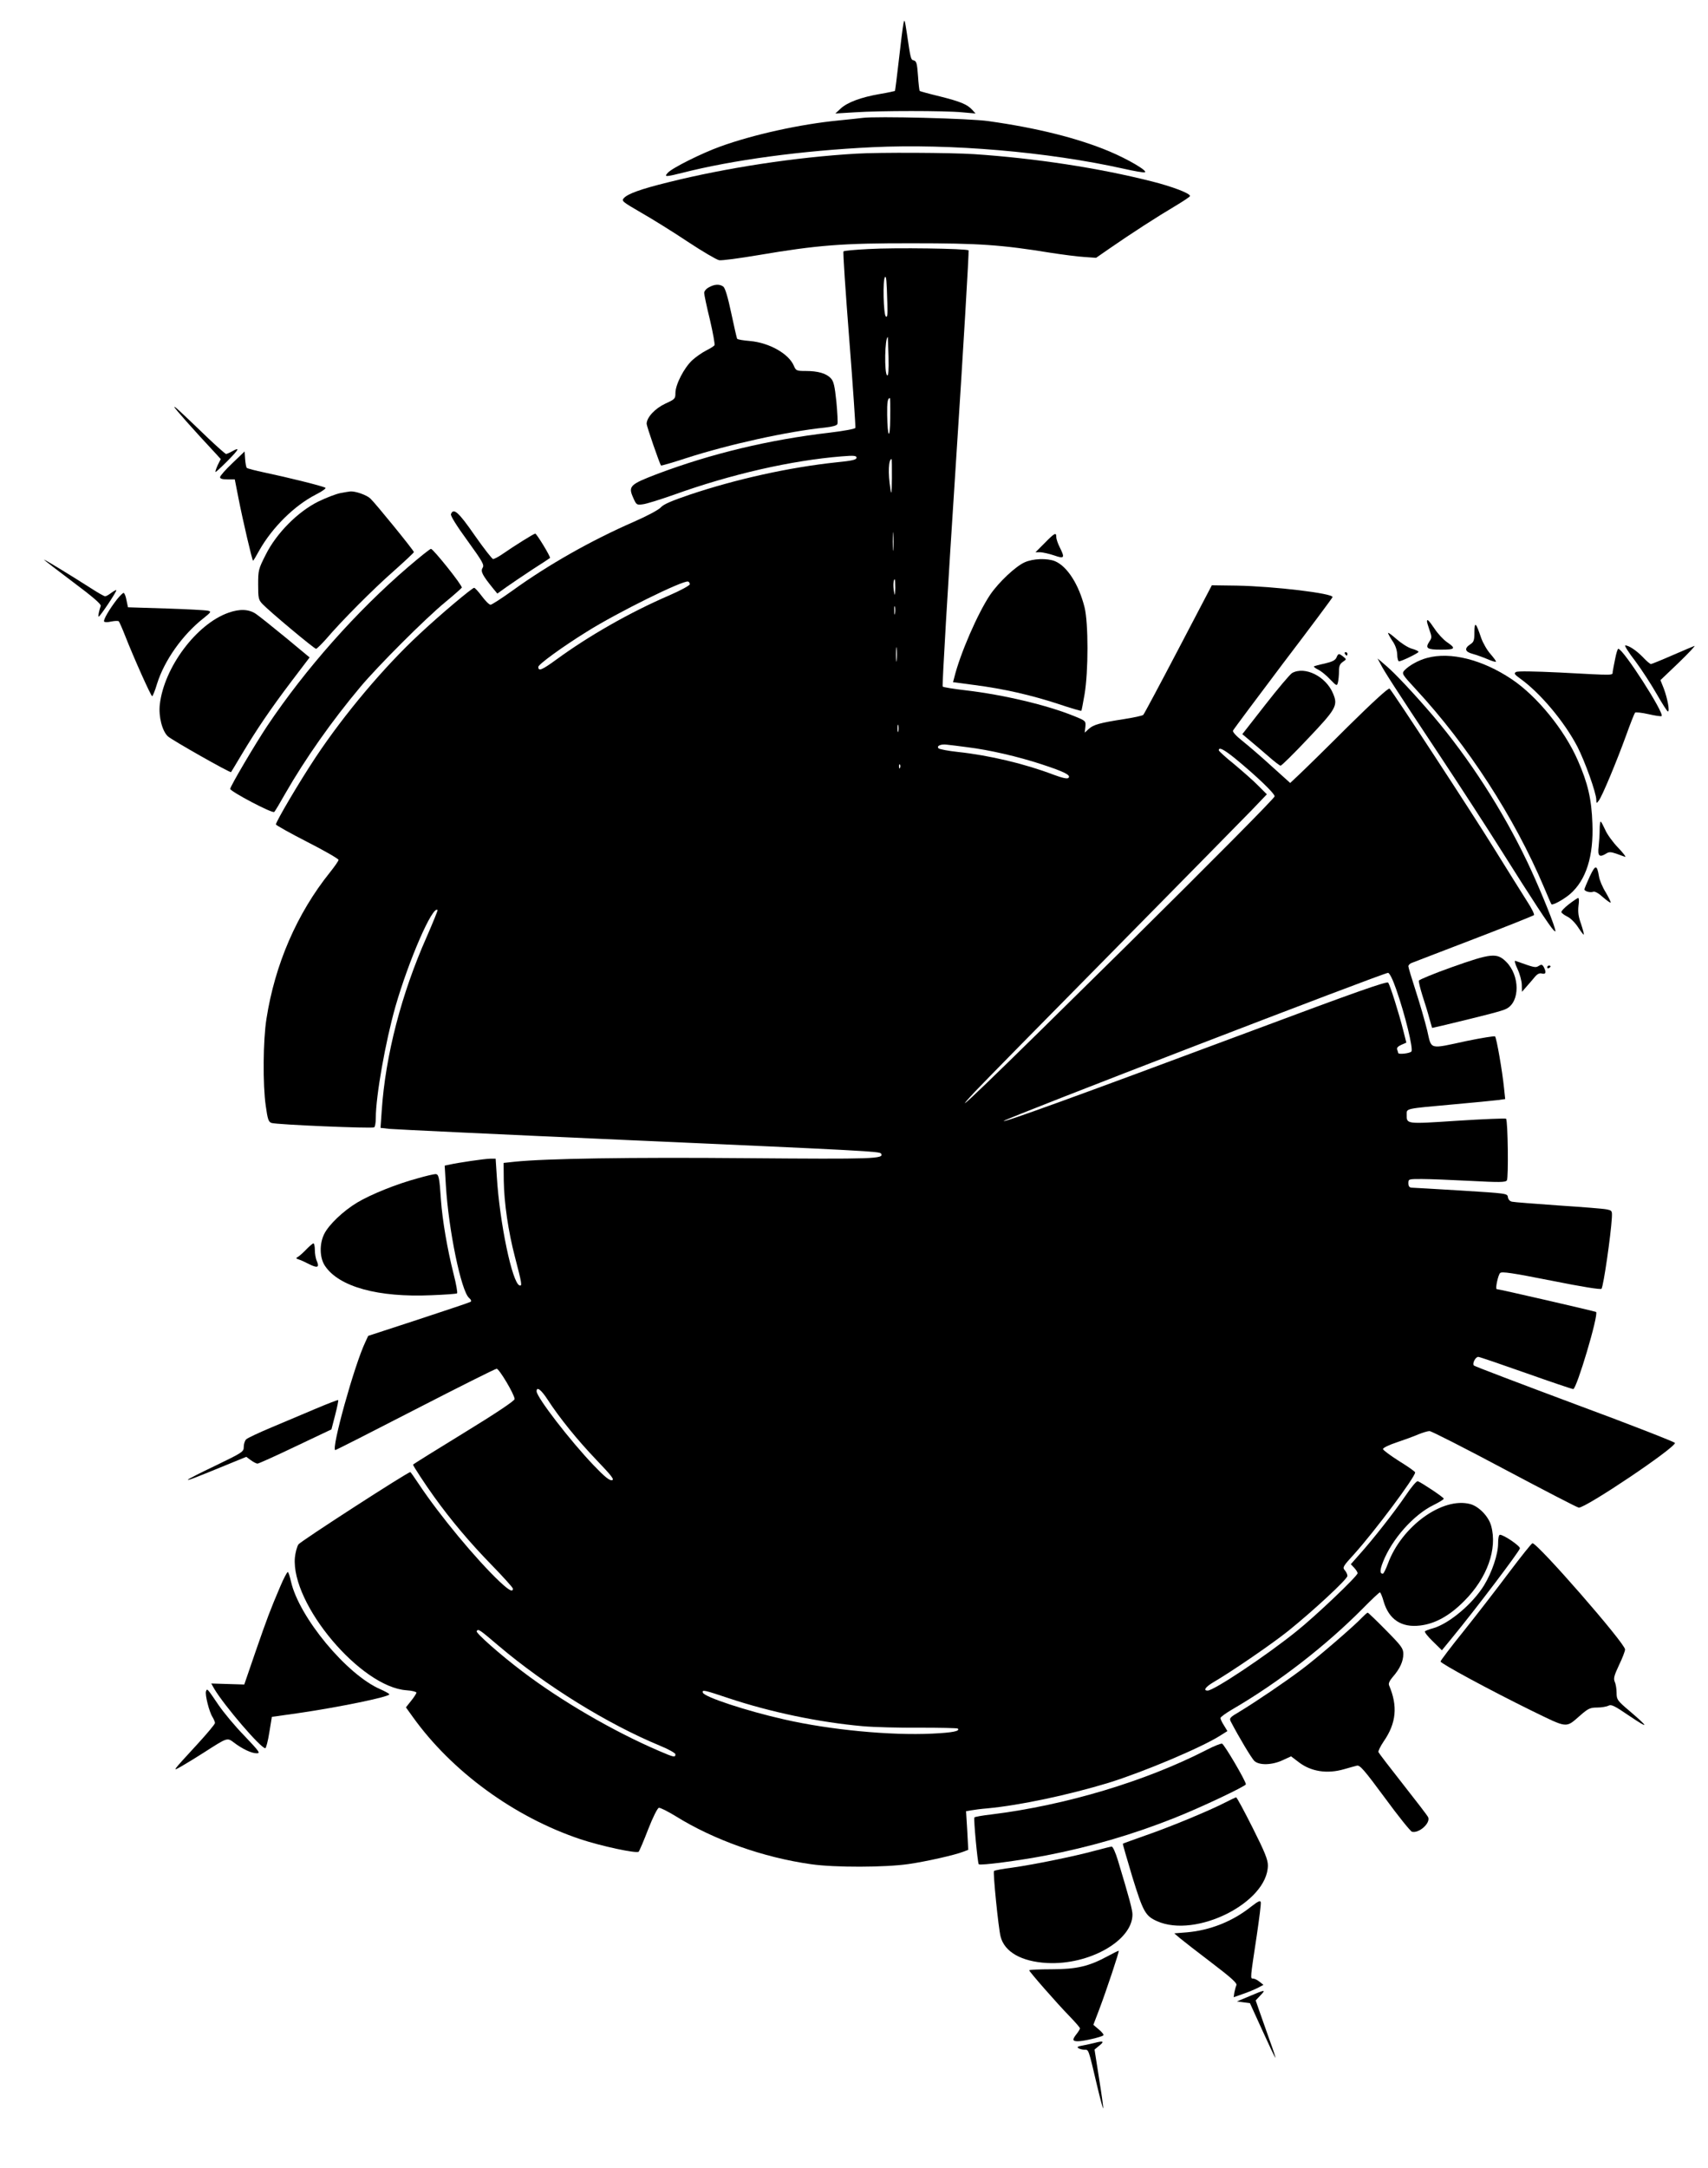
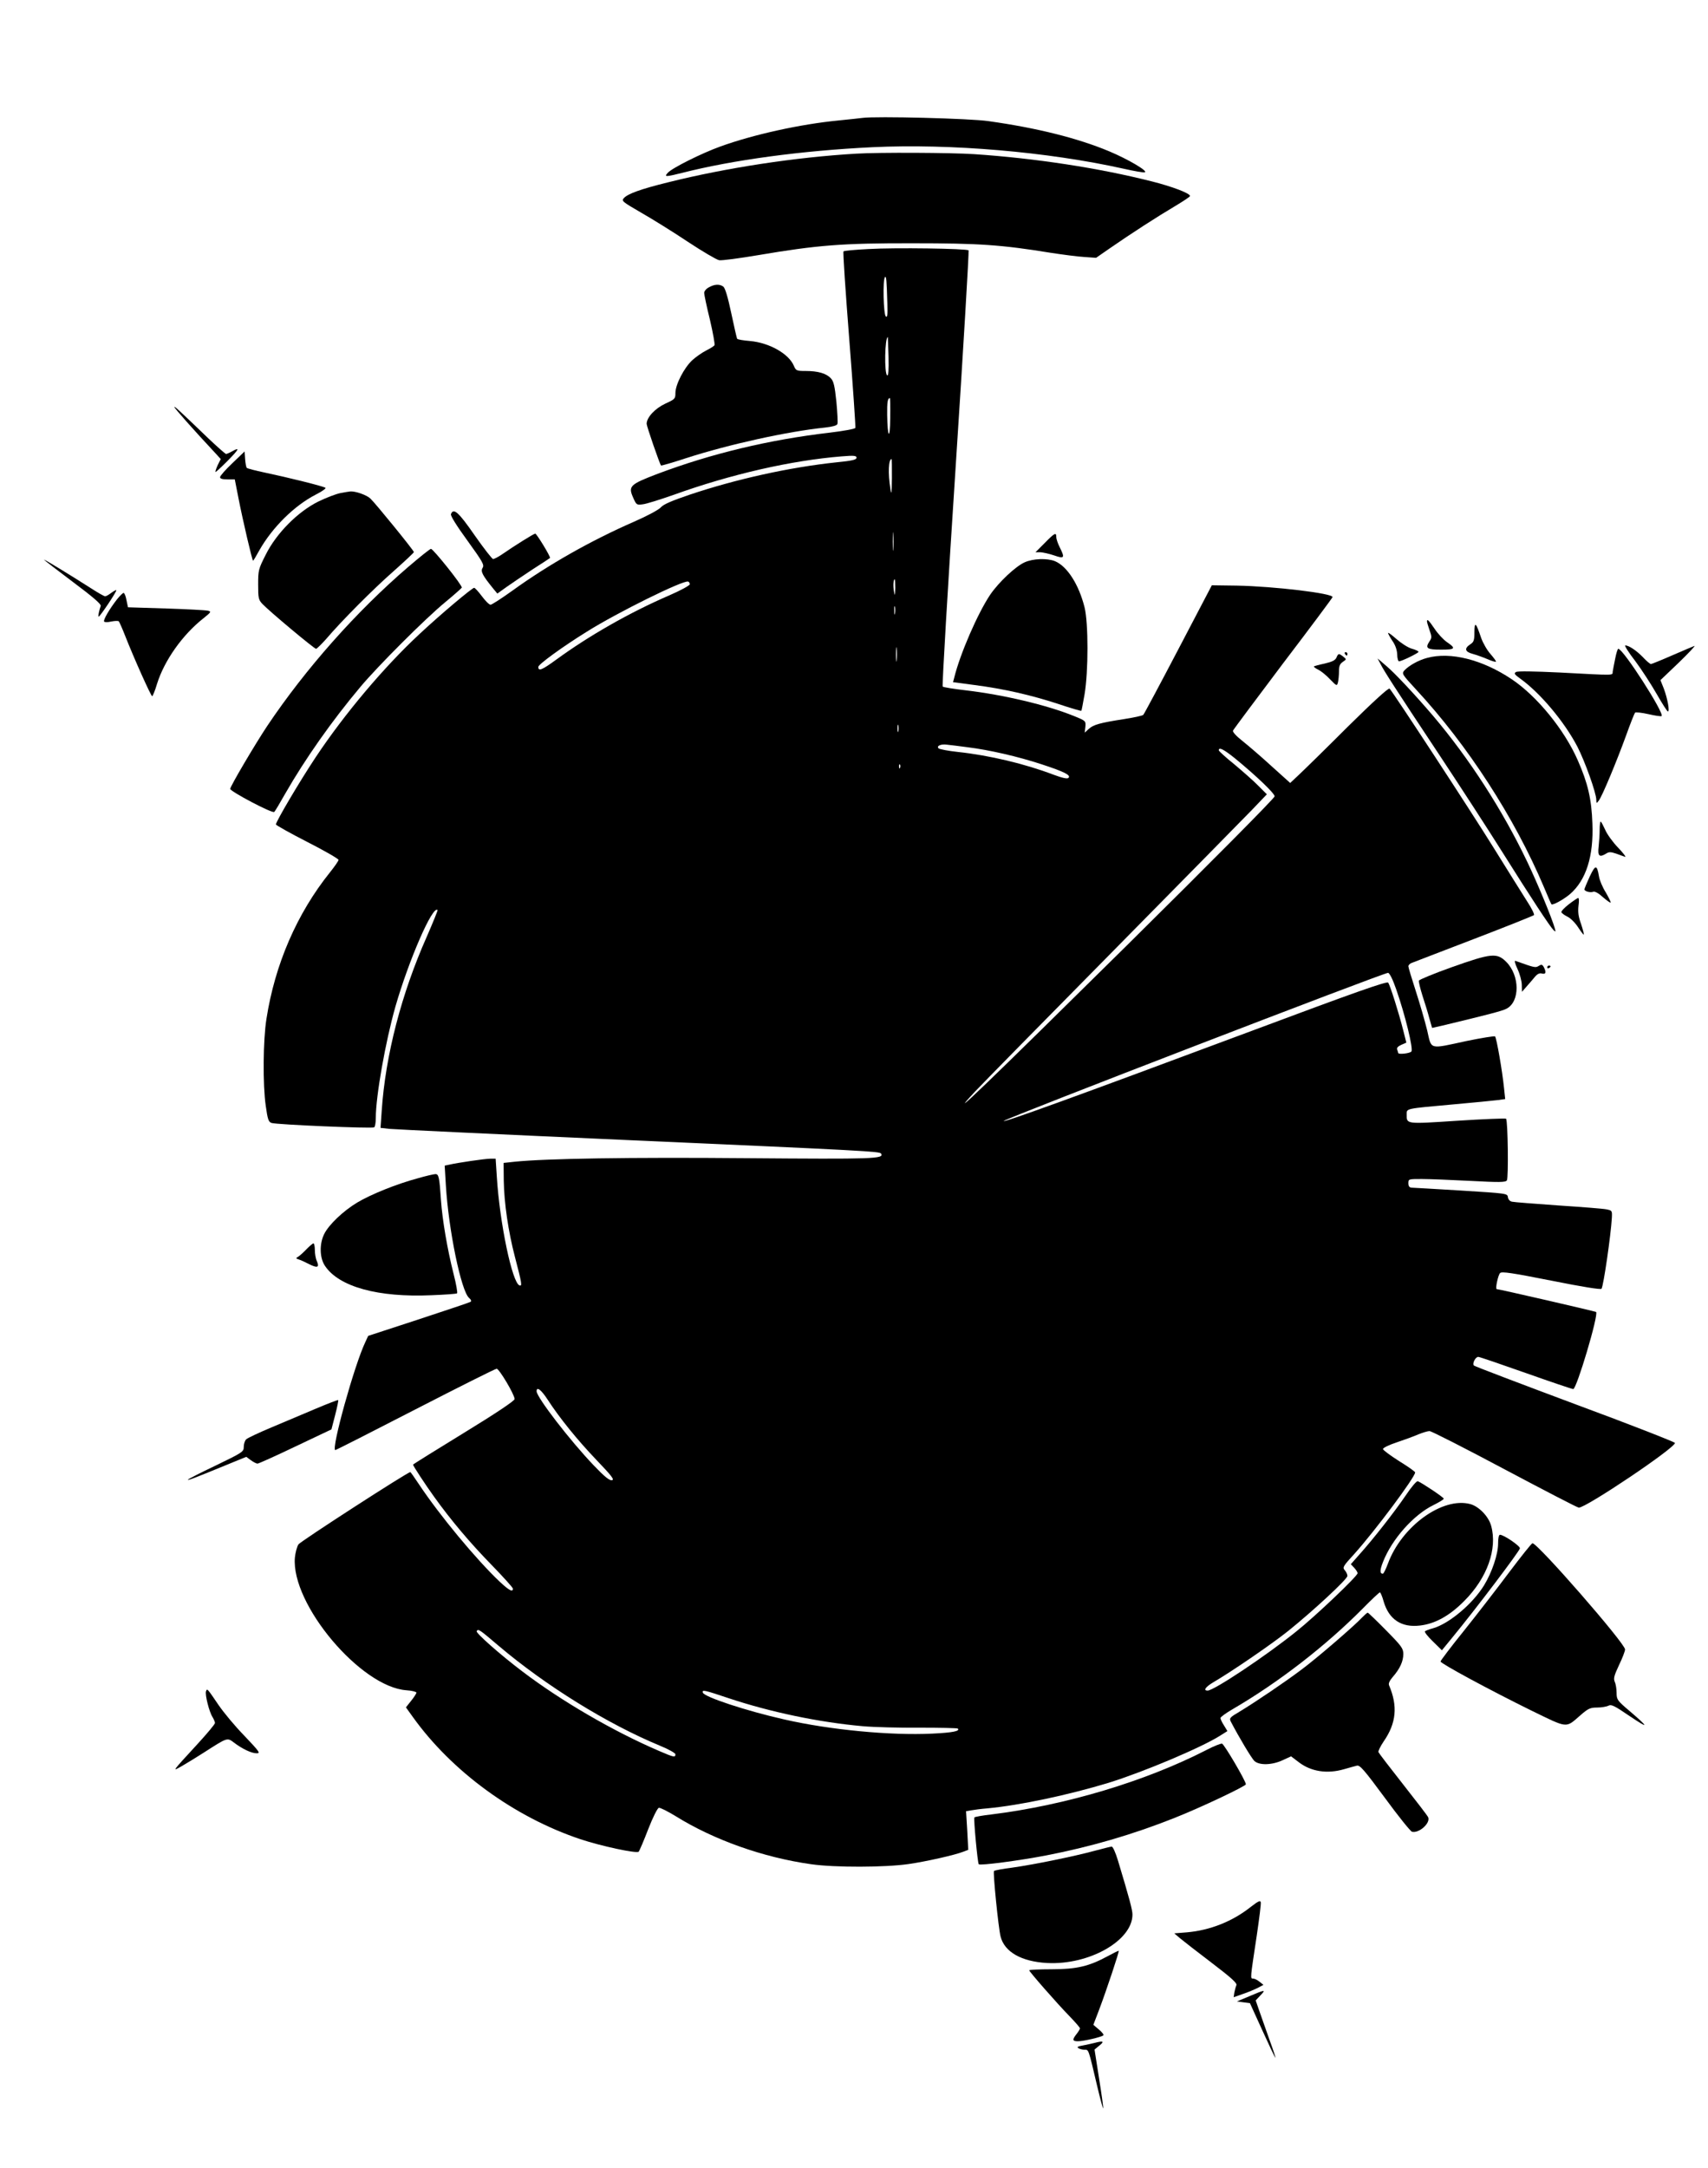
<svg xmlns="http://www.w3.org/2000/svg" version="1.0" width="1009pt" height="1280pt" viewBox="0 0 1009 1280" preserveAspectRatio="xMidYMid meet">
  <g transform="translate(0,1280) scale(0.1,-0.1)" fill="#000000" stroke="none">
-     <path d="M5337 12660 c-4 -19 -16 -116 -27 -214 -11 -99 -22 -181 -23 -183 -2 -1 -42 -10 -90 -18 -110 -19 -191 -49 -231 -86 l-31 -29 115 7 c147 10 531 10 634 0 l79 -7 -19 21 c-30 33 -69 49 -192 80 -63 15 -116 30 -119 32 -2 3 -7 43 -10 90 -5 71 -9 86 -24 90 -19 5 -19 6 -42 162 -12 79 -14 86 -20 55z" />
    <path d="M5095 12104 c-16 -2 -79 -9 -140 -15 -228 -22 -507 -84 -700 -154 -111 -40 -285 -127 -310 -155 -23 -25 -14 -25 83 -1 301 77 711 132 1126 152 460 22 1035 -27 1484 -127 62 -14 118 -24 125 -21 20 7 -99 77 -211 124 -187 78 -427 138 -713 178 -108 16 -666 30 -744 19z" />
    <path d="M5060 11893 c-361 -21 -772 -84 -1112 -169 -163 -40 -239 -68 -262 -93 -16 -17 -11 -21 101 -86 65 -37 189 -114 276 -172 86 -57 170 -106 185 -109 15 -3 119 11 232 30 348 59 497 71 915 70 388 0 521 -9 810 -56 72 -11 162 -23 200 -25 l70 -5 75 52 c131 91 293 195 388 251 50 30 92 57 92 62 0 16 -106 56 -225 86 -316 80 -692 137 -1050 161 -137 9 -563 11 -695 3z" />
    <path d="M5132 11330 c-79 -4 -146 -10 -149 -14 -4 -3 12 -237 34 -519 22 -281 38 -517 36 -523 -2 -6 -68 -18 -151 -28 -361 -42 -700 -124 -1017 -243 -165 -63 -175 -73 -144 -142 18 -41 20 -43 56 -38 21 2 103 28 183 56 339 122 695 203 993 227 73 6 87 4 87 -8 0 -12 -26 -18 -117 -27 -282 -30 -593 -99 -868 -191 -106 -36 -155 -57 -170 -74 -11 -14 -80 -51 -160 -86 -254 -111 -505 -253 -717 -406 -64 -46 -123 -84 -130 -84 -8 0 -31 23 -51 50 -21 28 -41 50 -46 50 -12 0 -200 -158 -323 -273 -208 -193 -442 -470 -613 -727 -97 -146 -235 -380 -235 -397 0 -4 83 -51 185 -103 102 -52 185 -100 185 -106 0 -6 -23 -39 -51 -74 -195 -243 -325 -543 -375 -865 -20 -126 -22 -390 -4 -513 11 -79 16 -95 34 -101 27 -10 593 -34 606 -26 6 3 10 28 10 55 0 129 57 450 116 658 79 274 220 599 249 570 2 -2 -27 -73 -64 -158 -149 -335 -244 -699 -266 -1027 l-7 -101 53 -6 c30 -3 662 -33 1404 -66 1421 -63 1492 -67 1500 -80 19 -31 -39 -33 -792 -27 -694 6 -1190 -2 -1373 -21 l-65 -7 1 -105 c2 -132 27 -301 66 -450 41 -157 44 -174 27 -168 -43 14 -117 368 -134 641 l-7 107 -31 0 c-31 0 -196 -24 -246 -36 l-24 -5 7 -117 c16 -263 90 -623 137 -664 12 -10 15 -19 9 -23 -6 -4 -144 -50 -308 -104 l-297 -97 -17 -37 c-65 -136 -204 -637 -177 -637 4 0 217 108 473 240 257 132 472 240 480 240 15 0 106 -153 106 -179 0 -10 -107 -82 -300 -200 -165 -101 -300 -185 -300 -187 0 -7 74 -120 124 -189 99 -138 212 -272 338 -401 70 -72 128 -136 128 -142 0 -23 -22 -11 -77 40 -139 131 -357 394 -478 576 -26 39 -49 72 -51 72 -16 0 -649 -409 -661 -427 -9 -14 -18 -49 -21 -78 -23 -275 389 -764 659 -783 32 -2 59 -9 59 -14 0 -5 -14 -27 -31 -48 l-31 -39 41 -57 c230 -321 598 -590 989 -721 123 -41 333 -86 345 -74 4 4 30 64 56 132 28 72 55 125 63 127 8 2 53 -21 99 -49 225 -140 517 -244 801 -284 140 -20 437 -19 575 1 104 15 274 53 327 74 l26 10 -6 114 -7 114 29 5 c16 3 61 9 99 12 191 18 478 79 715 151 206 64 548 208 658 278 l43 27 -20 33 c-12 18 -21 38 -21 44 0 6 33 30 73 53 268 156 548 372 767 593 52 53 98 96 102 96 3 0 14 -24 22 -54 31 -106 105 -155 214 -142 89 10 175 57 262 145 136 136 197 308 159 444 -15 55 -72 114 -123 128 -164 44 -406 -131 -487 -352 -12 -32 -25 -59 -30 -59 -18 0 -18 21 1 69 52 134 181 279 298 336 34 17 61 33 61 38 1 7 -128 93 -153 103 -7 3 -39 -35 -71 -83 -68 -100 -193 -259 -272 -347 l-53 -60 20 -21 c11 -12 20 -26 20 -32 0 -17 -247 -252 -361 -343 -180 -145 -488 -350 -525 -350 -27 0 -13 21 32 48 116 68 349 228 444 304 148 119 350 306 350 325 0 9 -7 24 -16 34 -14 16 -10 23 56 95 124 138 360 454 360 482 0 5 -43 35 -95 67 -52 33 -95 65 -95 71 0 7 37 25 83 40 45 15 102 36 127 47 25 10 54 19 65 19 11 0 211 -102 444 -226 234 -124 430 -226 438 -226 44 0 568 352 568 382 0 5 -265 109 -590 229 -324 121 -593 223 -598 228 -11 11 9 51 26 51 7 0 133 -43 280 -95 147 -52 274 -95 281 -95 20 0 151 439 135 455 -4 4 -574 135 -587 135 -10 0 8 84 20 95 10 10 70 1 303 -45 179 -36 292 -54 296 -48 12 18 55 315 61 418 2 43 2 44 -32 51 -19 4 -147 14 -285 23 -137 10 -260 19 -272 22 -13 2 -23 13 -25 27 -3 22 -6 22 -278 39 -151 9 -283 17 -292 17 -12 1 -18 9 -18 26 0 25 1 25 79 25 43 0 172 -5 286 -11 172 -9 209 -9 217 3 10 14 6 353 -5 364 -3 3 -133 -2 -287 -12 -308 -20 -300 -21 -300 38 0 35 -8 33 270 58 124 11 245 23 269 26 l43 6 -7 66 c-10 99 -44 295 -53 304 -4 3 -79 -9 -167 -27 -227 -49 -207 -54 -234 63 -13 53 -43 157 -67 231 -24 74 -44 140 -44 147 0 6 8 15 18 19 9 4 175 67 367 141 193 74 353 138 357 142 4 4 -14 41 -41 82 -26 41 -115 183 -197 315 -132 213 -591 914 -615 940 -6 6 -98 -78 -247 -225 -130 -130 -260 -257 -289 -284 l-51 -48 -110 99 c-60 55 -137 121 -171 148 -37 29 -60 54 -57 62 3 7 136 185 295 396 160 210 292 387 293 392 6 22 -346 64 -565 68 l-148 2 -198 -378 c-109 -208 -202 -382 -207 -387 -5 -5 -56 -16 -114 -25 -142 -22 -181 -33 -208 -58 l-24 -22 4 35 c3 34 2 35 -67 63 -160 65 -418 126 -641 152 -70 8 -131 18 -135 22 -4 5 30 584 76 1288 46 704 80 1283 77 1287 -11 11 -436 17 -590 8z m110 -322 c2 -68 0 -84 -9 -76 -14 12 -19 219 -5 232 8 8 10 -19 14 -156z m7 -314 c2 -81 -1 -114 -8 -110 -18 11 -14 226 4 226 0 0 2 -52 4 -116z m10 -361 c-1 -135 -16 -120 -18 18 -1 75 3 99 16 99 2 0 3 -53 2 -117z m10 -355 c-1 -94 -3 -104 -9 -63 -15 92 -11 175 7 175 2 0 2 -51 2 -112z m8 -421 c-2 -23 -3 -1 -3 48 0 50 1 68 3 42 2 -26 2 -67 0 -90z m12 -229 c-2 -48 -2 -49 -8 -18 -6 33 -3 70 5 70 2 0 3 -24 3 -52z m-1214 23 c0 -7 -55 -37 -122 -66 -232 -100 -474 -238 -667 -379 -85 -62 -106 -70 -106 -43 0 15 143 119 285 207 181 114 571 306 600 297 6 -2 10 -9 10 -16z m1212 -173 c-2 -13 -4 -5 -4 17 -1 22 1 32 4 23 2 -10 2 -28 0 -40z m10 -275 c-2 -21 -4 -6 -4 32 0 39 2 55 4 38 2 -18 2 -50 0 -70z m10 -420 c-3 -10 -5 -2 -5 17 0 19 2 27 5 18 2 -10 2 -26 0 -35z m408 -94 c130 -16 299 -55 439 -101 134 -44 174 -64 158 -80 -7 -7 -35 -1 -89 19 -165 63 -377 114 -564 134 -57 6 -108 16 -114 21 -15 14 13 27 49 22 17 -2 72 -8 121 -15z m1581 -66 c128 -105 234 -207 234 -224 0 -10 -377 -390 -872 -879 -815 -805 -1092 -1072 -899 -865 41 44 406 415 811 825 404 410 776 787 825 838 l89 93 -50 50 c-27 28 -91 84 -141 126 -51 41 -93 79 -93 84 0 21 30 5 96 -48z m-1979 -55 c-3 -8 -6 -5 -6 6 -1 11 2 17 5 13 3 -3 4 -12 1 -19z m2931 -1308 c53 -151 102 -353 90 -367 -9 -12 -78 -19 -78 -9 0 2 -3 11 -6 20 -4 10 4 19 24 28 l30 13 -19 75 c-25 99 -76 261 -88 279 -7 10 -179 -50 -832 -294 -1024 -382 -1453 -537 -1439 -522 15 16 2250 877 2270 874 9 -1 28 -39 48 -97z m-5013 -2422 c70 -108 176 -239 290 -358 90 -94 106 -115 90 -118 -14 -3 -43 20 -107 87 -139 145 -338 403 -338 438 0 30 27 9 65 -49z m-290 -1453 c280 -237 642 -461 953 -590 52 -21 92 -44 92 -51 0 -20 -9 -18 -97 20 -268 115 -575 293 -807 469 -131 99 -277 228 -270 238 9 15 15 11 129 -86z m1363 -311 c244 -81 530 -141 787 -164 66 -6 218 -10 338 -9 120 0 221 -2 225 -5 15 -15 -27 -24 -151 -30 -245 -12 -605 22 -875 84 -222 50 -471 132 -480 158 -6 19 10 15 156 -34z" />
    <path d="M4188 11104 c-16 -8 -28 -23 -28 -33 0 -11 15 -82 34 -159 18 -77 30 -145 27 -150 -3 -5 -25 -19 -49 -31 -24 -12 -61 -38 -82 -57 -48 -44 -100 -144 -100 -194 0 -34 -3 -37 -60 -63 -60 -28 -110 -81 -110 -119 0 -14 77 -237 85 -246 2 -2 68 17 147 43 254 82 600 158 822 181 45 5 70 12 73 21 3 8 0 67 -6 131 -10 95 -16 121 -33 139 -27 29 -76 43 -149 43 -53 0 -57 2 -69 30 -30 72 -146 137 -260 147 -39 3 -73 9 -75 13 -3 4 -18 72 -35 151 -20 95 -36 148 -47 157 -22 16 -51 15 -85 -4z" />
    <path d="M1030 10397 c0 -6 111 -132 244 -274 l30 -33 -18 -36 c-9 -20 -15 -38 -13 -40 2 -2 34 28 72 66 68 69 75 83 25 55 -14 -8 -29 -14 -34 -15 -5 0 -52 42 -105 92 -176 169 -201 192 -201 185z" />
    <path d="M1373 10066 c-40 -38 -73 -75 -73 -83 0 -9 14 -13 44 -13 l43 0 22 -112 c25 -128 81 -368 86 -368 2 0 19 28 38 63 77 135 207 263 332 327 36 18 62 37 58 40 -9 9 -224 62 -362 91 -52 11 -99 23 -103 27 -4 4 -8 27 -10 52 l-3 45 -72 -69z" />
    <path d="M2010 9889 c-25 -5 -83 -27 -130 -50 -121 -60 -247 -187 -310 -313 -43 -85 -45 -92 -45 -176 0 -80 2 -91 25 -115 38 -41 306 -265 317 -265 5 0 31 26 59 57 91 107 278 295 399 401 66 59 120 109 120 113 0 9 -227 288 -257 316 -22 21 -88 44 -118 42 -8 -1 -35 -5 -60 -10z" />
    <path d="M2664 9765 c-4 -9 35 -71 97 -156 91 -126 101 -144 90 -161 -13 -21 -2 -43 63 -123 l24 -29 53 38 c30 21 99 68 154 104 55 35 102 66 104 68 6 5 -79 144 -87 144 -8 0 -125 -73 -197 -123 -22 -15 -45 -27 -52 -27 -6 0 -55 63 -109 140 -95 137 -125 164 -140 125z" />
    <path d="M6171 9594 l-54 -54 29 0 c16 -1 53 -9 82 -19 60 -21 64 -15 32 49 -11 22 -20 48 -20 60 0 29 -9 25 -69 -36z" />
    <path d="M2410 9452 c-305 -262 -605 -600 -831 -937 -72 -108 -219 -357 -219 -372 0 -15 250 -147 260 -136 5 4 34 53 65 108 117 204 275 429 444 630 102 122 384 404 501 500 52 43 96 82 98 86 5 12 -169 229 -182 229 -6 0 -67 -49 -136 -108z" />
    <path d="M260 9496 c0 -2 77 -61 170 -131 118 -88 169 -132 165 -142 -10 -28 -17 -63 -12 -63 8 0 109 151 104 156 -2 2 -15 -5 -30 -16 -14 -11 -30 -20 -36 -20 -6 0 -43 21 -83 47 -130 83 -278 173 -278 169z" />
    <path d="M6052 9480 c-53 -24 -152 -117 -202 -190 -74 -110 -179 -351 -213 -491 l-7 -26 128 -17 c170 -22 329 -58 492 -111 74 -25 136 -43 138 -41 2 2 10 46 19 97 23 135 23 421 0 514 -34 135 -102 241 -174 272 -47 19 -131 16 -181 -7z" />
    <path d="M692 9263 c-46 -59 -83 -123 -77 -132 3 -5 22 -5 42 0 21 4 41 5 45 1 3 -4 21 -43 38 -87 51 -130 152 -355 159 -355 3 0 17 33 29 74 43 137 150 289 275 387 45 36 46 39 25 44 -13 3 -124 9 -248 13 l-224 7 -9 43 c-4 23 -12 42 -17 42 -4 0 -22 -17 -38 -37z" />
-     <path d="M1350 9183 c-189 -66 -381 -323 -406 -542 -8 -70 14 -157 48 -188 24 -22 368 -217 373 -211 1 2 31 50 65 108 89 148 167 263 291 427 l108 142 -141 117 c-78 64 -157 127 -176 140 -41 28 -95 31 -162 7z" />
    <path d="M8430 9131 c0 -5 7 -28 15 -51 14 -39 14 -46 -1 -67 -26 -40 -14 -48 69 -48 85 0 90 7 34 45 -20 14 -53 49 -72 78 -35 51 -45 61 -45 43z" />
    <path d="M8710 9069 c0 -49 -3 -59 -25 -73 -36 -24 -31 -44 15 -56 22 -6 61 -20 87 -31 25 -11 48 -18 50 -15 3 2 -12 22 -31 44 -20 22 -45 65 -56 96 -31 92 -39 99 -40 35z" />
    <path d="M8200 9063 c0 -4 12 -26 26 -47 17 -24 27 -53 28 -80 0 -22 6 -41 11 -40 17 1 115 49 115 56 0 4 -18 13 -41 19 -23 7 -63 33 -90 57 -27 24 -49 40 -49 35z" />
    <path d="M9660 8898 c38 -51 95 -139 127 -195 32 -56 62 -103 66 -103 12 0 -2 76 -24 135 l-20 50 108 103 c59 57 101 102 93 99 -8 -3 -68 -28 -132 -56 -64 -28 -121 -51 -125 -51 -5 0 -27 18 -48 41 -39 40 -83 69 -104 69 -6 0 20 -42 59 -92z" />
    <path d="M9542 8913 c-7 -32 -13 -67 -15 -78 -3 -23 25 -23 -313 -5 -149 7 -248 9 -258 3 -14 -8 -10 -14 26 -40 118 -85 259 -253 336 -400 44 -85 112 -274 112 -314 1 -23 1 -23 15 -5 20 26 105 230 161 384 25 70 49 130 53 135 4 4 40 0 80 -9 39 -9 74 -14 77 -11 17 17 -227 397 -256 397 -4 0 -12 -26 -18 -57z" />
    <path d="M7945 8940 c3 -5 8 -10 11 -10 2 0 4 5 4 10 0 6 -5 10 -11 10 -5 0 -7 -4 -4 -10z" />
    <path d="M7895 8918 c-7 -16 -26 -25 -69 -35 -33 -7 -62 -15 -64 -17 -2 -3 10 -12 27 -20 17 -9 48 -34 69 -57 38 -39 40 -40 46 -17 3 13 6 42 6 64 0 32 5 45 23 57 22 15 22 15 2 31 -26 20 -29 20 -40 -6z" />
    <path d="M8430 8916 c-50 -13 -107 -45 -134 -74 -16 -19 -13 -23 70 -113 305 -329 580 -754 754 -1164 23 -55 43 -101 45 -103 7 -8 74 29 111 61 94 82 139 223 131 417 -5 144 -27 237 -86 371 -79 181 -241 379 -390 479 -173 116 -362 164 -501 126z" />
    <path d="M8156 8879 c23 -44 75 -126 346 -534 124 -187 292 -446 373 -575 169 -269 280 -438 302 -460 13 -13 14 -12 8 10 -18 63 -103 268 -164 395 -146 305 -342 608 -554 858 -106 124 -227 254 -280 298 l-49 42 18 -34z" />
-     <path d="M7633 8827 c-12 -7 -83 -91 -158 -187 l-136 -174 43 -36 c23 -19 72 -61 108 -92 36 -32 70 -58 75 -58 6 0 79 72 162 160 167 176 178 195 148 266 -42 101 -166 163 -242 121z" />
    <path d="M9450 7903 c0 -27 -3 -72 -6 -100 -7 -57 4 -67 46 -41 15 10 27 9 57 -1 21 -8 45 -16 53 -19 8 -3 -10 22 -41 54 -31 32 -66 80 -77 107 -12 26 -23 47 -26 47 -3 0 -6 -21 -6 -47z" />
    <path d="M9391 7625 c-17 -37 -31 -71 -31 -75 0 -12 35 -21 53 -14 9 3 31 -9 56 -32 23 -20 44 -35 46 -32 2 2 -11 29 -29 60 -19 30 -37 73 -40 94 -12 71 -21 71 -55 -1z" />
    <path d="M9268 7462 c-26 -20 -46 -41 -44 -47 1 -5 17 -17 35 -26 18 -8 46 -36 63 -62 17 -26 32 -46 34 -44 2 2 -5 30 -16 63 -16 44 -19 71 -15 107 4 26 3 47 -2 46 -4 0 -29 -17 -55 -37z" />
    <path d="M8575 7090 c-104 -37 -191 -73 -193 -79 -2 -6 8 -46 21 -88 14 -43 33 -103 41 -135 l16 -56 58 13 c259 62 357 87 381 100 81 41 80 196 -1 277 -55 55 -89 51 -323 -32z" />
    <path d="M8965 7079 c14 -30 25 -72 25 -94 l1 -40 27 31 c15 17 37 42 49 57 15 18 28 24 42 20 23 -6 27 7 11 38 -9 16 -14 17 -30 7 -19 -12 -24 -11 -138 30 -7 2 -2 -17 13 -49z" />
    <path d="M9140 7089 c0 -5 5 -7 10 -4 6 3 10 8 10 11 0 2 -4 4 -10 4 -5 0 -10 -5 -10 -11z" />
    <path d="M2467 5844 c-123 -33 -275 -94 -357 -143 -83 -50 -168 -131 -195 -186 -29 -59 -27 -141 5 -188 83 -124 315 -187 629 -173 79 3 147 8 151 11 4 3 -5 55 -21 117 -36 142 -66 317 -74 433 -9 135 -13 155 -33 154 -9 0 -57 -11 -105 -25z" />
    <path d="M1813 5428 c-17 -18 -39 -38 -49 -45 -18 -11 -18 -11 1 -18 11 -3 39 -16 62 -28 48 -24 61 -19 45 18 -7 14 -12 44 -12 65 0 22 -4 40 -8 40 -5 0 -22 -15 -39 -32z" />
    <path d="M1865 4484 c-72 -30 -190 -80 -263 -111 -74 -31 -140 -62 -148 -70 -8 -8 -14 -28 -14 -44 0 -29 -6 -33 -165 -110 -91 -43 -165 -81 -165 -84 0 -5 30 6 215 82 l130 53 27 -20 c15 -11 33 -20 39 -20 7 0 107 45 224 101 l213 101 22 85 c12 46 20 86 18 88 -2 2 -62 -21 -133 -51z" />
    <path d="M8850 3688 c0 -63 -36 -169 -82 -245 -67 -110 -206 -227 -302 -255 -23 -6 -44 -14 -48 -18 -5 -3 16 -30 46 -59 l54 -53 63 77 c136 165 398 511 398 525 0 15 -96 80 -118 80 -7 0 -11 -21 -11 -52z" />
    <path d="M8915 3518 c-71 -95 -191 -250 -267 -345 -76 -94 -138 -176 -138 -181 0 -12 291 -169 533 -288 224 -109 204 -107 295 -28 44 38 56 44 97 44 25 0 55 5 67 11 17 9 35 0 126 -62 116 -78 114 -68 -3 32 -71 60 -75 66 -75 106 0 23 -5 53 -11 65 -8 20 -4 36 25 98 20 41 36 83 36 93 0 36 -516 627 -547 627 -5 0 -67 -78 -138 -172z" />
-     <path d="M1657 3438 c-61 -143 -78 -188 -147 -387 l-67 -195 -98 3 -97 3 18 -32 c59 -99 274 -350 301 -350 5 0 16 42 24 93 l15 92 149 21 c243 35 545 97 545 112 0 4 -24 17 -53 30 -199 86 -480 425 -528 636 -7 31 -15 56 -19 56 -4 0 -24 -37 -43 -82z" />
    <path d="M8049 3254 c-45 -49 -271 -244 -363 -312 -100 -75 -266 -187 -363 -246 -58 -34 -62 -39 -52 -59 47 -90 123 -218 140 -233 29 -26 104 -24 166 5 l50 23 46 -35 c72 -55 167 -70 267 -41 30 9 65 18 76 21 18 4 43 -25 165 -190 79 -108 151 -197 160 -200 41 -11 110 50 96 85 -2 7 -69 94 -147 193 -78 99 -144 185 -147 192 -2 6 12 35 31 63 75 108 84 209 32 331 -5 11 3 28 22 50 42 48 62 92 62 135 0 33 -10 47 -102 140 -56 57 -105 104 -108 104 -4 0 -17 -12 -31 -26z" />
    <path d="M1217 2816 c-7 -19 19 -123 39 -153 7 -12 14 -28 14 -34 0 -7 -46 -62 -102 -123 -157 -171 -153 -165 -93 -131 28 16 87 52 132 81 137 88 135 87 174 58 51 -39 105 -64 135 -64 24 0 17 9 -72 103 -55 56 -123 138 -153 182 -68 100 -67 99 -74 81z" />
    <path d="M7128 2470 c-362 -186 -834 -327 -1271 -381 -53 -6 -99 -14 -101 -18 -5 -9 19 -269 26 -276 8 -9 236 21 393 51 264 51 510 122 760 221 155 61 425 189 425 200 -1 21 -129 238 -141 240 -8 1 -49 -15 -91 -37z" />
-     <path d="M7239 2160 c-95 -49 -327 -145 -469 -194 -74 -26 -135 -48 -137 -50 -1 -1 24 -89 56 -195 64 -207 77 -231 146 -262 230 -103 654 110 655 329 0 34 -18 79 -90 222 -50 99 -93 180 -98 180 -4 -1 -32 -14 -63 -30z" />
    <path d="M6465 1874 c-117 -32 -357 -81 -485 -99 -56 -7 -105 -16 -108 -20 -7 -7 26 -336 39 -387 23 -91 124 -148 275 -156 248 -13 504 132 504 286 0 27 -18 95 -86 320 -14 46 -30 82 -37 81 -7 0 -52 -12 -102 -25z" />
    <path d="M7390 1544 c-109 -87 -242 -139 -378 -151 l-75 -6 34 -29 c19 -16 103 -81 187 -145 117 -89 151 -120 146 -132 -4 -9 -9 -28 -12 -43 l-4 -28 54 19 c30 10 70 27 88 36 l34 18 -23 18 c-13 11 -30 19 -38 19 -18 0 -18 -6 22 259 14 96 25 181 23 191 -2 13 -14 8 -58 -26z" />
    <path d="M6545 1253 c-110 -60 -184 -78 -332 -78 -73 0 -133 -3 -133 -6 0 -8 163 -194 236 -269 35 -36 64 -69 64 -74 0 -4 -9 -19 -20 -33 -27 -34 -25 -43 8 -43 33 0 140 25 150 35 4 4 -8 19 -26 34 l-33 28 34 89 c44 116 120 345 116 348 -2 1 -31 -13 -64 -31z" />
    <path d="M7381 1016 l-74 -31 38 -5 39 -5 72 -158 c39 -86 74 -160 78 -164 4 -4 -12 44 -35 107 -22 63 -50 141 -61 173 l-20 58 28 30 c34 35 29 35 -65 -5z" />
    <path d="M6465 740 c-16 -4 -48 -11 -69 -15 -29 -5 -36 -9 -25 -16 8 -5 24 -9 36 -9 25 0 22 8 74 -212 18 -76 34 -136 36 -134 2 2 -9 81 -24 175 l-27 172 29 24 c31 25 23 29 -30 15z" />
  </g>
</svg>